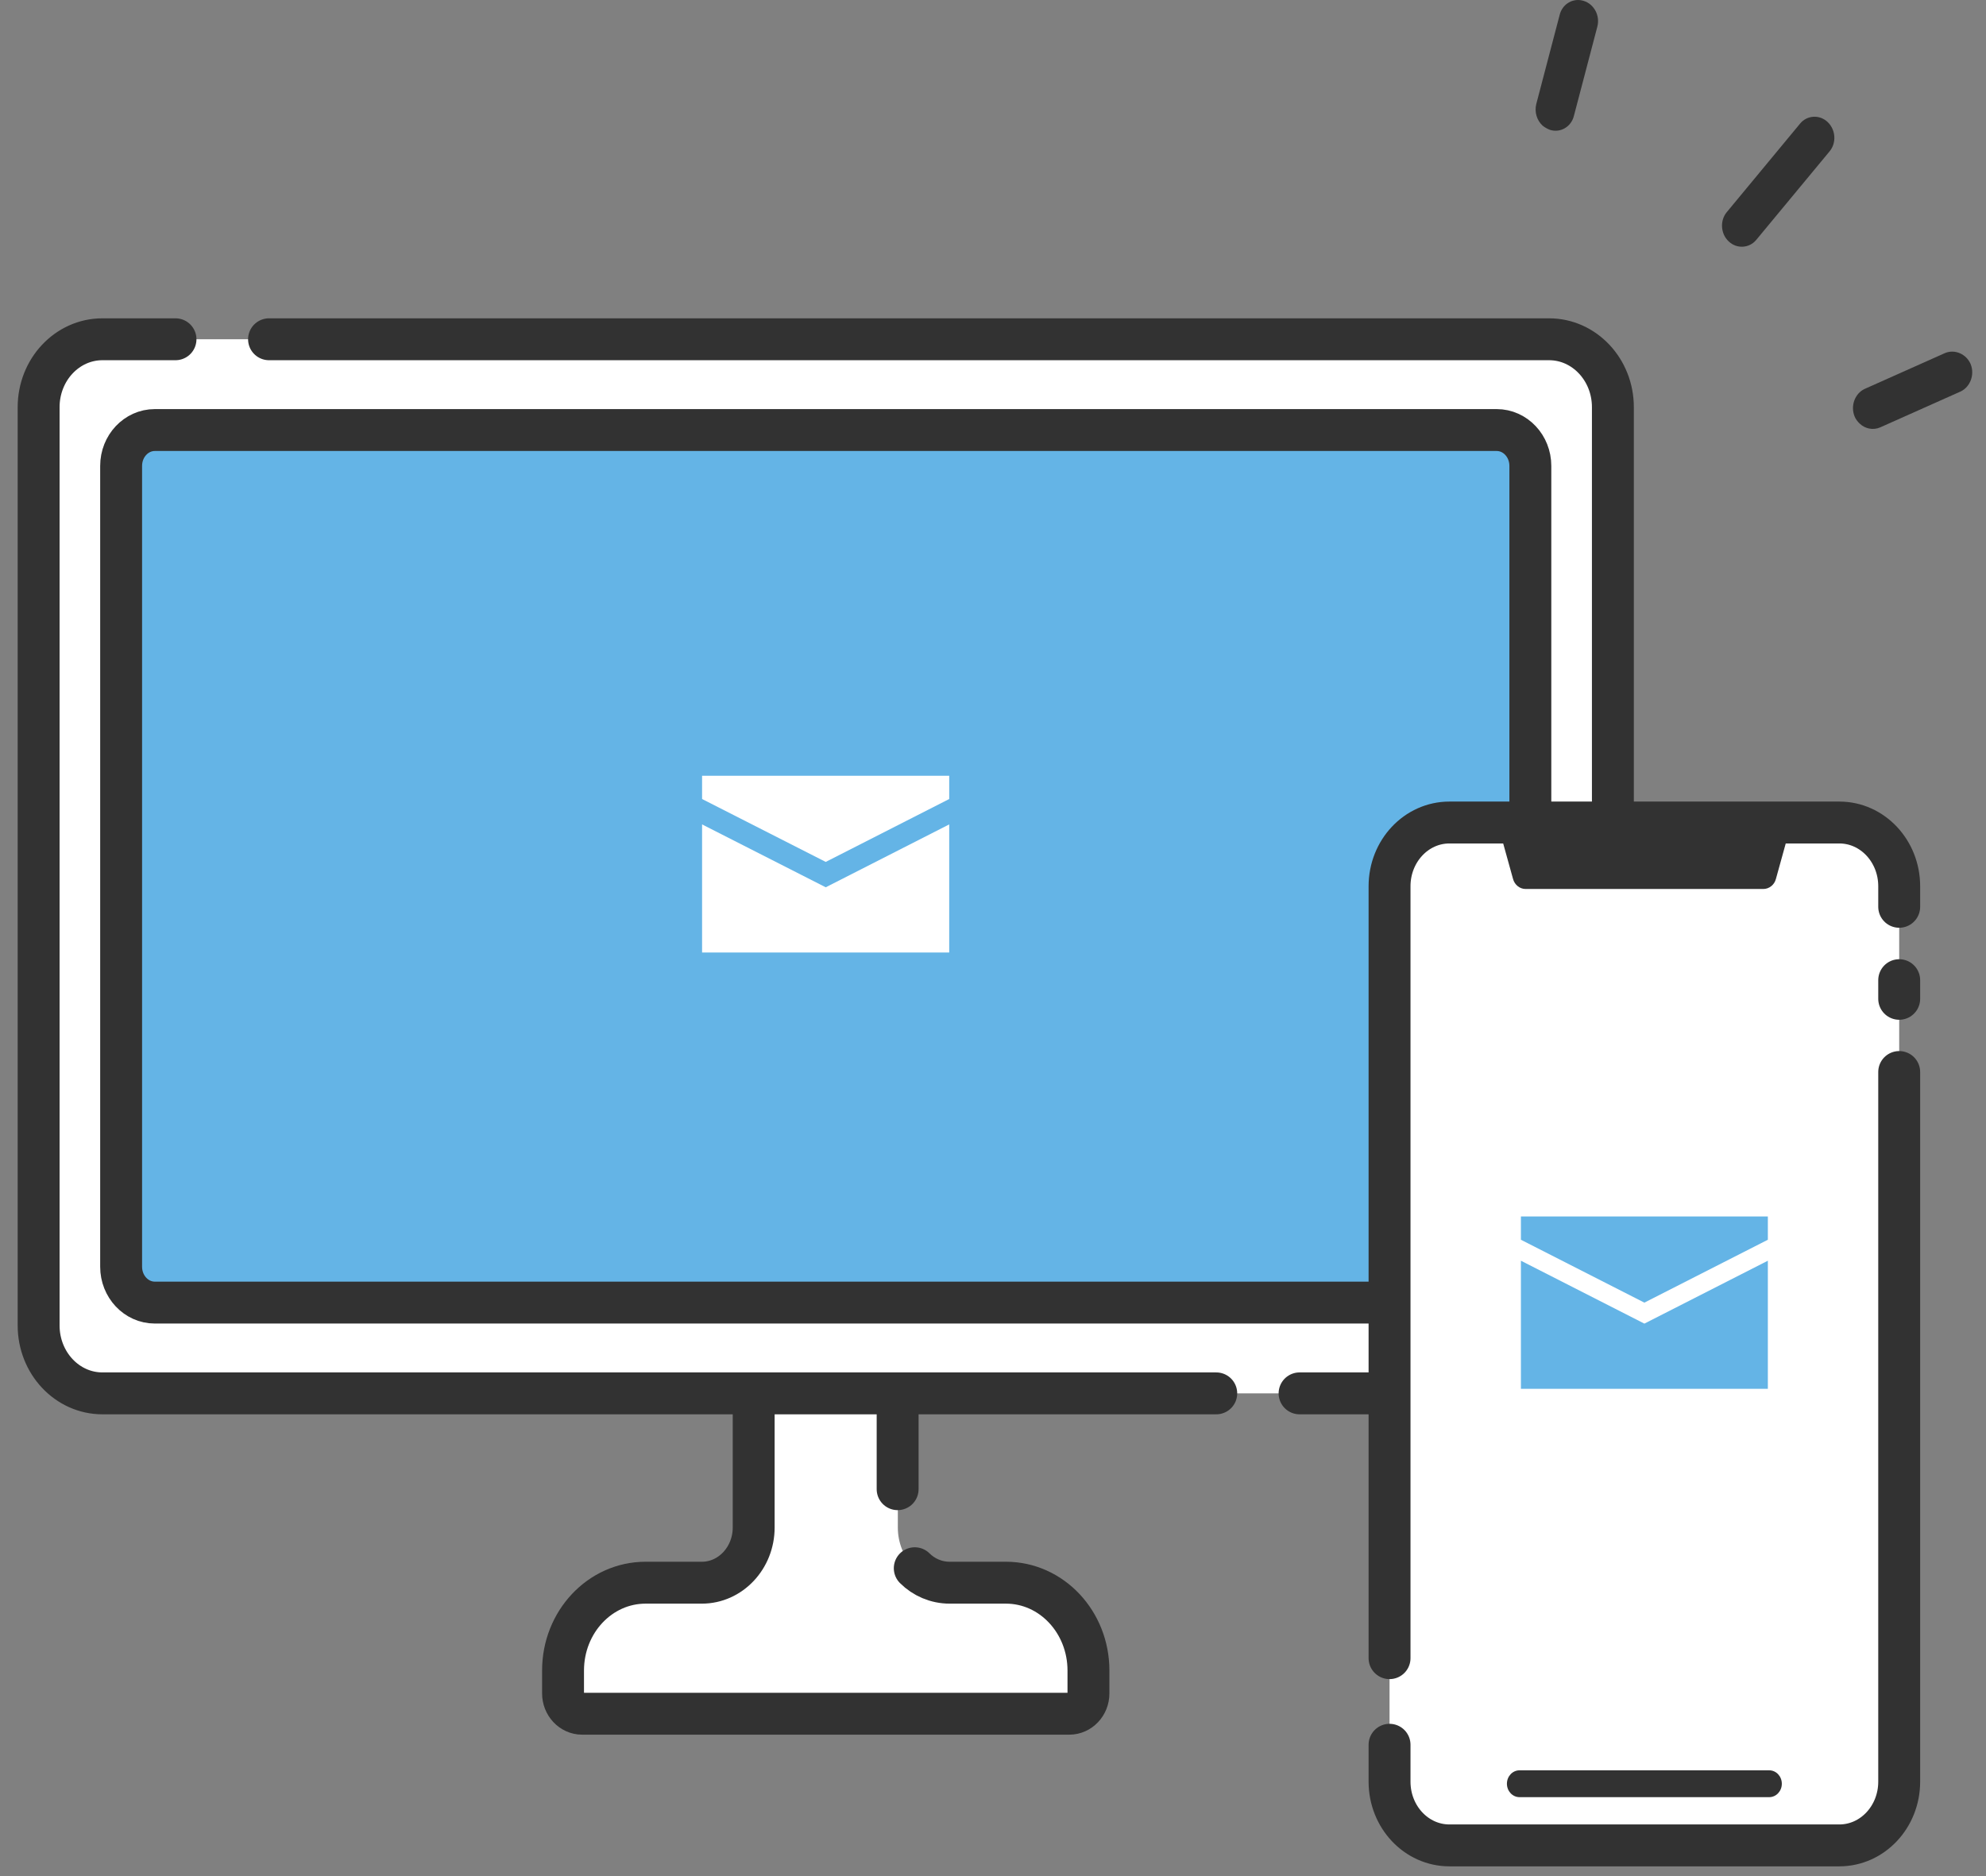
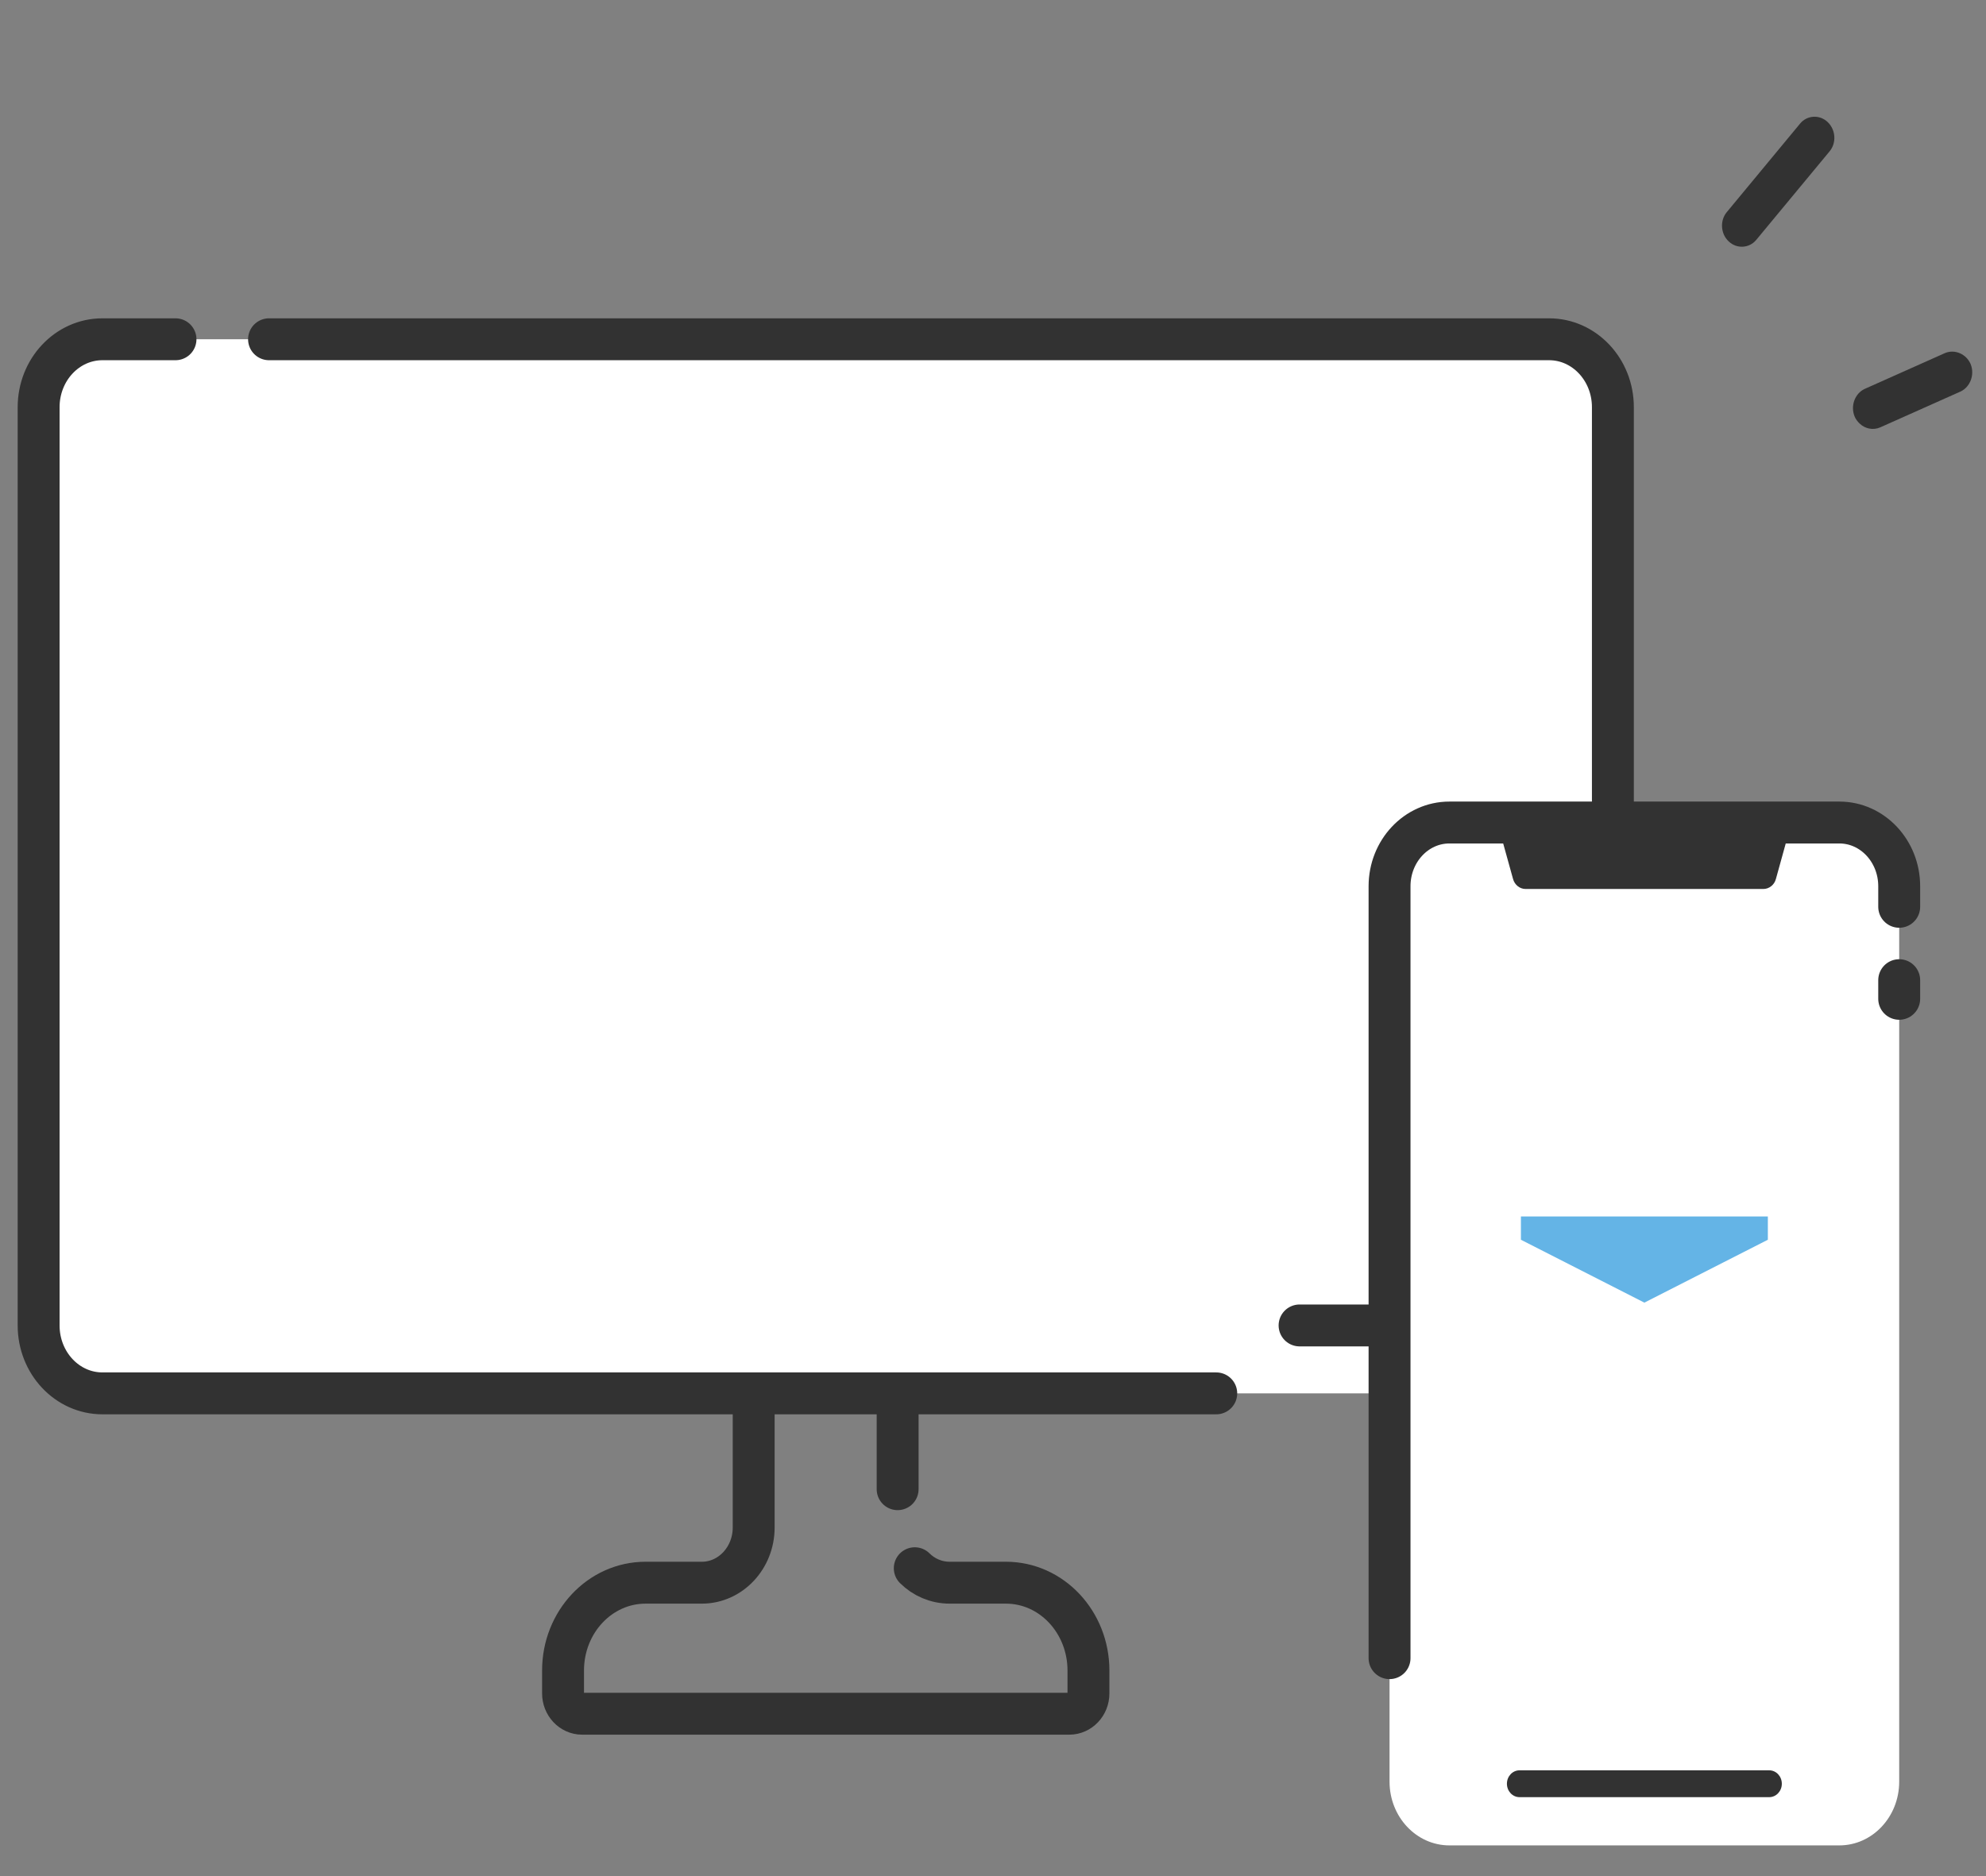
<svg xmlns="http://www.w3.org/2000/svg" width="109" height="103" viewBox="0 0 109 103" fill="none">
  <rect x="0" y="0" width="109" height="103" fill="#808080" stroke="none" />
-   <path d="M55.211 86.882H52.119C50.552 86.882 49.277 85.524 49.277 83.855V73.9H41.376V83.855C41.376 85.524 40.101 86.882 38.533 86.882H35.442C32.946 86.882 30.914 89.034 30.914 91.704V92.959C30.914 93.569 31.378 94.075 31.962 94.075H58.702C59.274 94.075 59.75 93.58 59.75 92.959V91.704C59.75 89.046 57.729 86.882 55.221 86.882H55.211Z" fill="white" />
  <path d="M49.266 81.749V73.9H41.365V83.855C41.365 85.524 40.089 86.882 38.522 86.882H35.431C32.934 86.882 30.902 89.034 30.902 91.704V92.959C30.902 93.569 31.367 94.075 31.951 94.075H58.69C59.263 94.075 59.739 93.58 59.739 92.959V91.704C59.739 89.046 57.718 86.882 55.21 86.882H52.119C51.384 86.882 50.703 86.583 50.206 86.088" stroke="#323232" stroke-width="2.3" stroke-linecap="round" stroke-linejoin="round" />
  <path d="M85.008 18.624H5.622C3.688 18.624 2.12 20.294 2.12 22.353V72.76C2.12 74.82 3.688 76.489 5.622 76.489H85.008C86.942 76.489 88.51 74.82 88.51 72.76V22.353C88.51 20.294 86.942 18.624 85.008 18.624Z" fill="white" />
-   <path d="M14.766 18.624H85.02C86.954 18.624 88.522 20.293 88.522 22.353V72.76C88.522 74.82 86.954 76.489 85.02 76.489H71.326" stroke="#323232" stroke-width="2.3" stroke-linecap="round" stroke-linejoin="round" />
+   <path d="M14.766 18.624H85.02C86.954 18.624 88.522 20.293 88.522 22.353V72.76H71.326" stroke="#323232" stroke-width="2.3" stroke-linecap="round" stroke-linejoin="round" />
  <path d="M66.753 76.489H5.622C3.687 76.489 2.12 74.82 2.12 72.76V22.353C2.12 20.293 3.687 18.624 5.622 18.624H9.632" stroke="#323232" stroke-width="2.3" stroke-linecap="round" stroke-linejoin="round" />
-   <path d="M82.144 23.607H8.497C7.476 23.607 6.648 24.488 6.648 25.575V69.538C6.648 70.625 7.476 71.506 8.497 71.506H82.144C83.165 71.506 83.992 70.625 83.992 69.538V25.575C83.992 24.488 83.165 23.607 82.144 23.607Z" fill="#64B4E6" stroke="#323232" stroke-width="2.3" stroke-linecap="round" stroke-linejoin="round" />
  <path d="M100.95 45.152H79.55C77.735 45.152 76.264 46.719 76.264 48.651V97.804C76.264 99.736 77.735 101.303 79.55 101.303H100.95C102.765 101.303 104.236 99.736 104.236 97.804V48.651C104.236 46.719 102.765 45.152 100.95 45.152Z" fill="white" />
  <path d="M104.236 53.806V54.83" stroke="#323232" stroke-width="2.3" stroke-linecap="round" stroke-linejoin="round" />
-   <path d="M104.236 58.848V97.804C104.236 99.738 102.766 101.303 100.95 101.303H79.55C77.734 101.303 76.264 99.738 76.264 97.804V95.779" stroke="#323232" stroke-width="2.3" stroke-linecap="round" stroke-linejoin="round" />
  <path d="M76.264 91.025V48.651C76.264 46.718 77.734 45.152 79.55 45.152H100.95C102.766 45.152 104.236 46.718 104.236 48.651V49.779" stroke="#323232" stroke-width="2.3" stroke-linecap="round" stroke-linejoin="round" />
  <path d="M96.778 48.801H83.733C83.408 48.801 83.127 48.57 83.041 48.248L82.457 46.142C82.317 45.647 82.673 45.152 83.149 45.152H97.362C97.848 45.152 98.194 45.647 98.053 46.142L97.47 48.248C97.383 48.582 97.092 48.801 96.778 48.801Z" fill="#323232" />
  <path d="M97.102 97.182H83.397C83.015 97.182 82.706 97.511 82.706 97.918C82.706 98.325 83.015 98.655 83.397 98.655H97.102C97.484 98.655 97.794 98.325 97.794 97.918C97.794 97.511 97.484 97.182 97.102 97.182Z" fill="#323232" />
  <path d="M94.876 13.25C94.433 12.836 94.389 12.111 94.768 11.651L98.799 6.782C99.178 6.322 99.869 6.276 100.312 6.702C100.756 7.128 100.799 7.841 100.421 8.302L96.389 13.17C96.011 13.63 95.319 13.676 94.876 13.25Z" fill="#323232" />
-   <path d="M84.652 6.886C84.349 6.598 84.209 6.149 84.317 5.712L85.603 0.809C85.754 0.211 86.349 -0.135 86.922 0.05C87.484 0.222 87.83 0.855 87.668 1.465L86.381 6.368C86.23 6.966 85.636 7.311 85.063 7.127C84.922 7.07 84.771 6.989 84.652 6.886Z" fill="#323232" />
  <path d="M102.064 23.251C101.945 23.136 101.848 23.009 101.783 22.848C101.556 22.273 101.805 21.605 102.335 21.352L106.744 19.384C107.285 19.154 107.922 19.43 108.16 19.994C108.387 20.569 108.139 21.237 107.609 21.49L103.199 23.458C102.81 23.631 102.367 23.539 102.064 23.251Z" fill="#323232" />
-   <path d="M97.027 76.239H83.474V69.207L90.25 72.66L97.027 69.207V76.239Z" fill="#64B4E6" />
  <path d="M97.027 68.056L90.25 71.508L83.474 68.056V66.778H97.027V68.056Z" fill="#64B4E6" />
  <path d="M52.097 52.288H38.533V45.256L45.32 48.708L52.097 45.256V52.288Z" fill="white" />
  <path d="M52.097 43.862L45.32 47.315L38.533 43.862V42.585H52.097V43.862Z" fill="white" />
</svg>